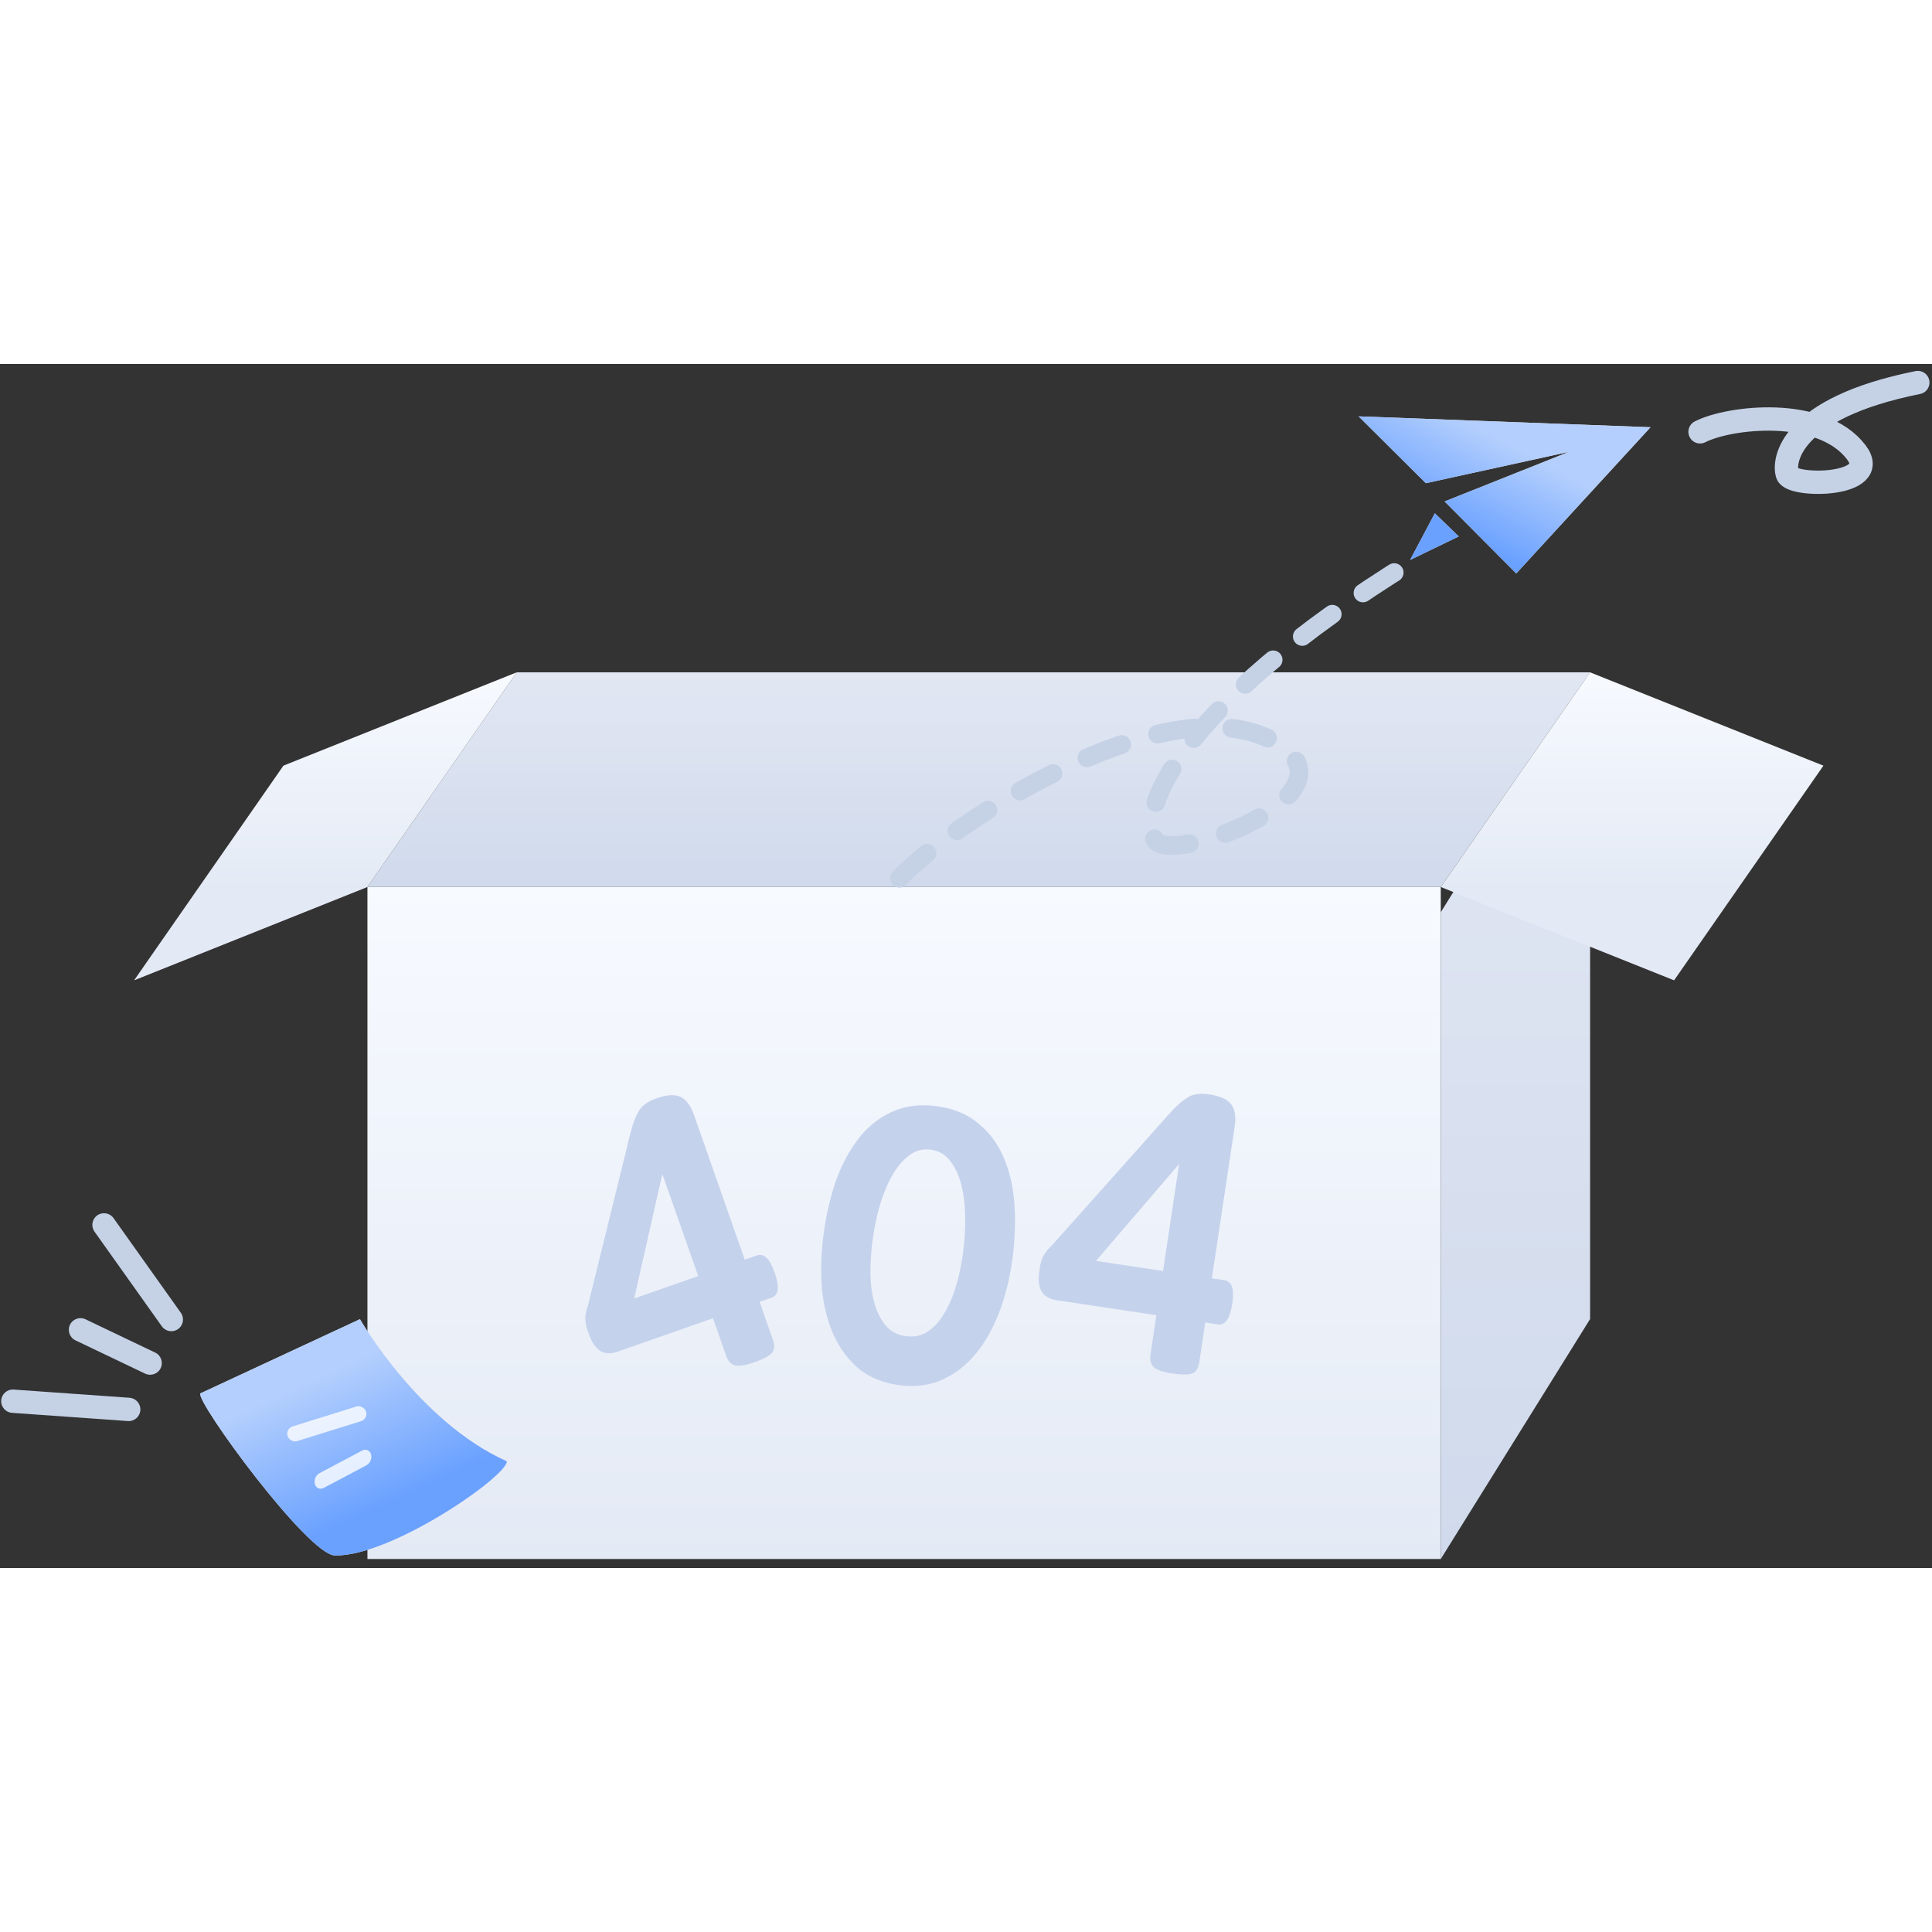
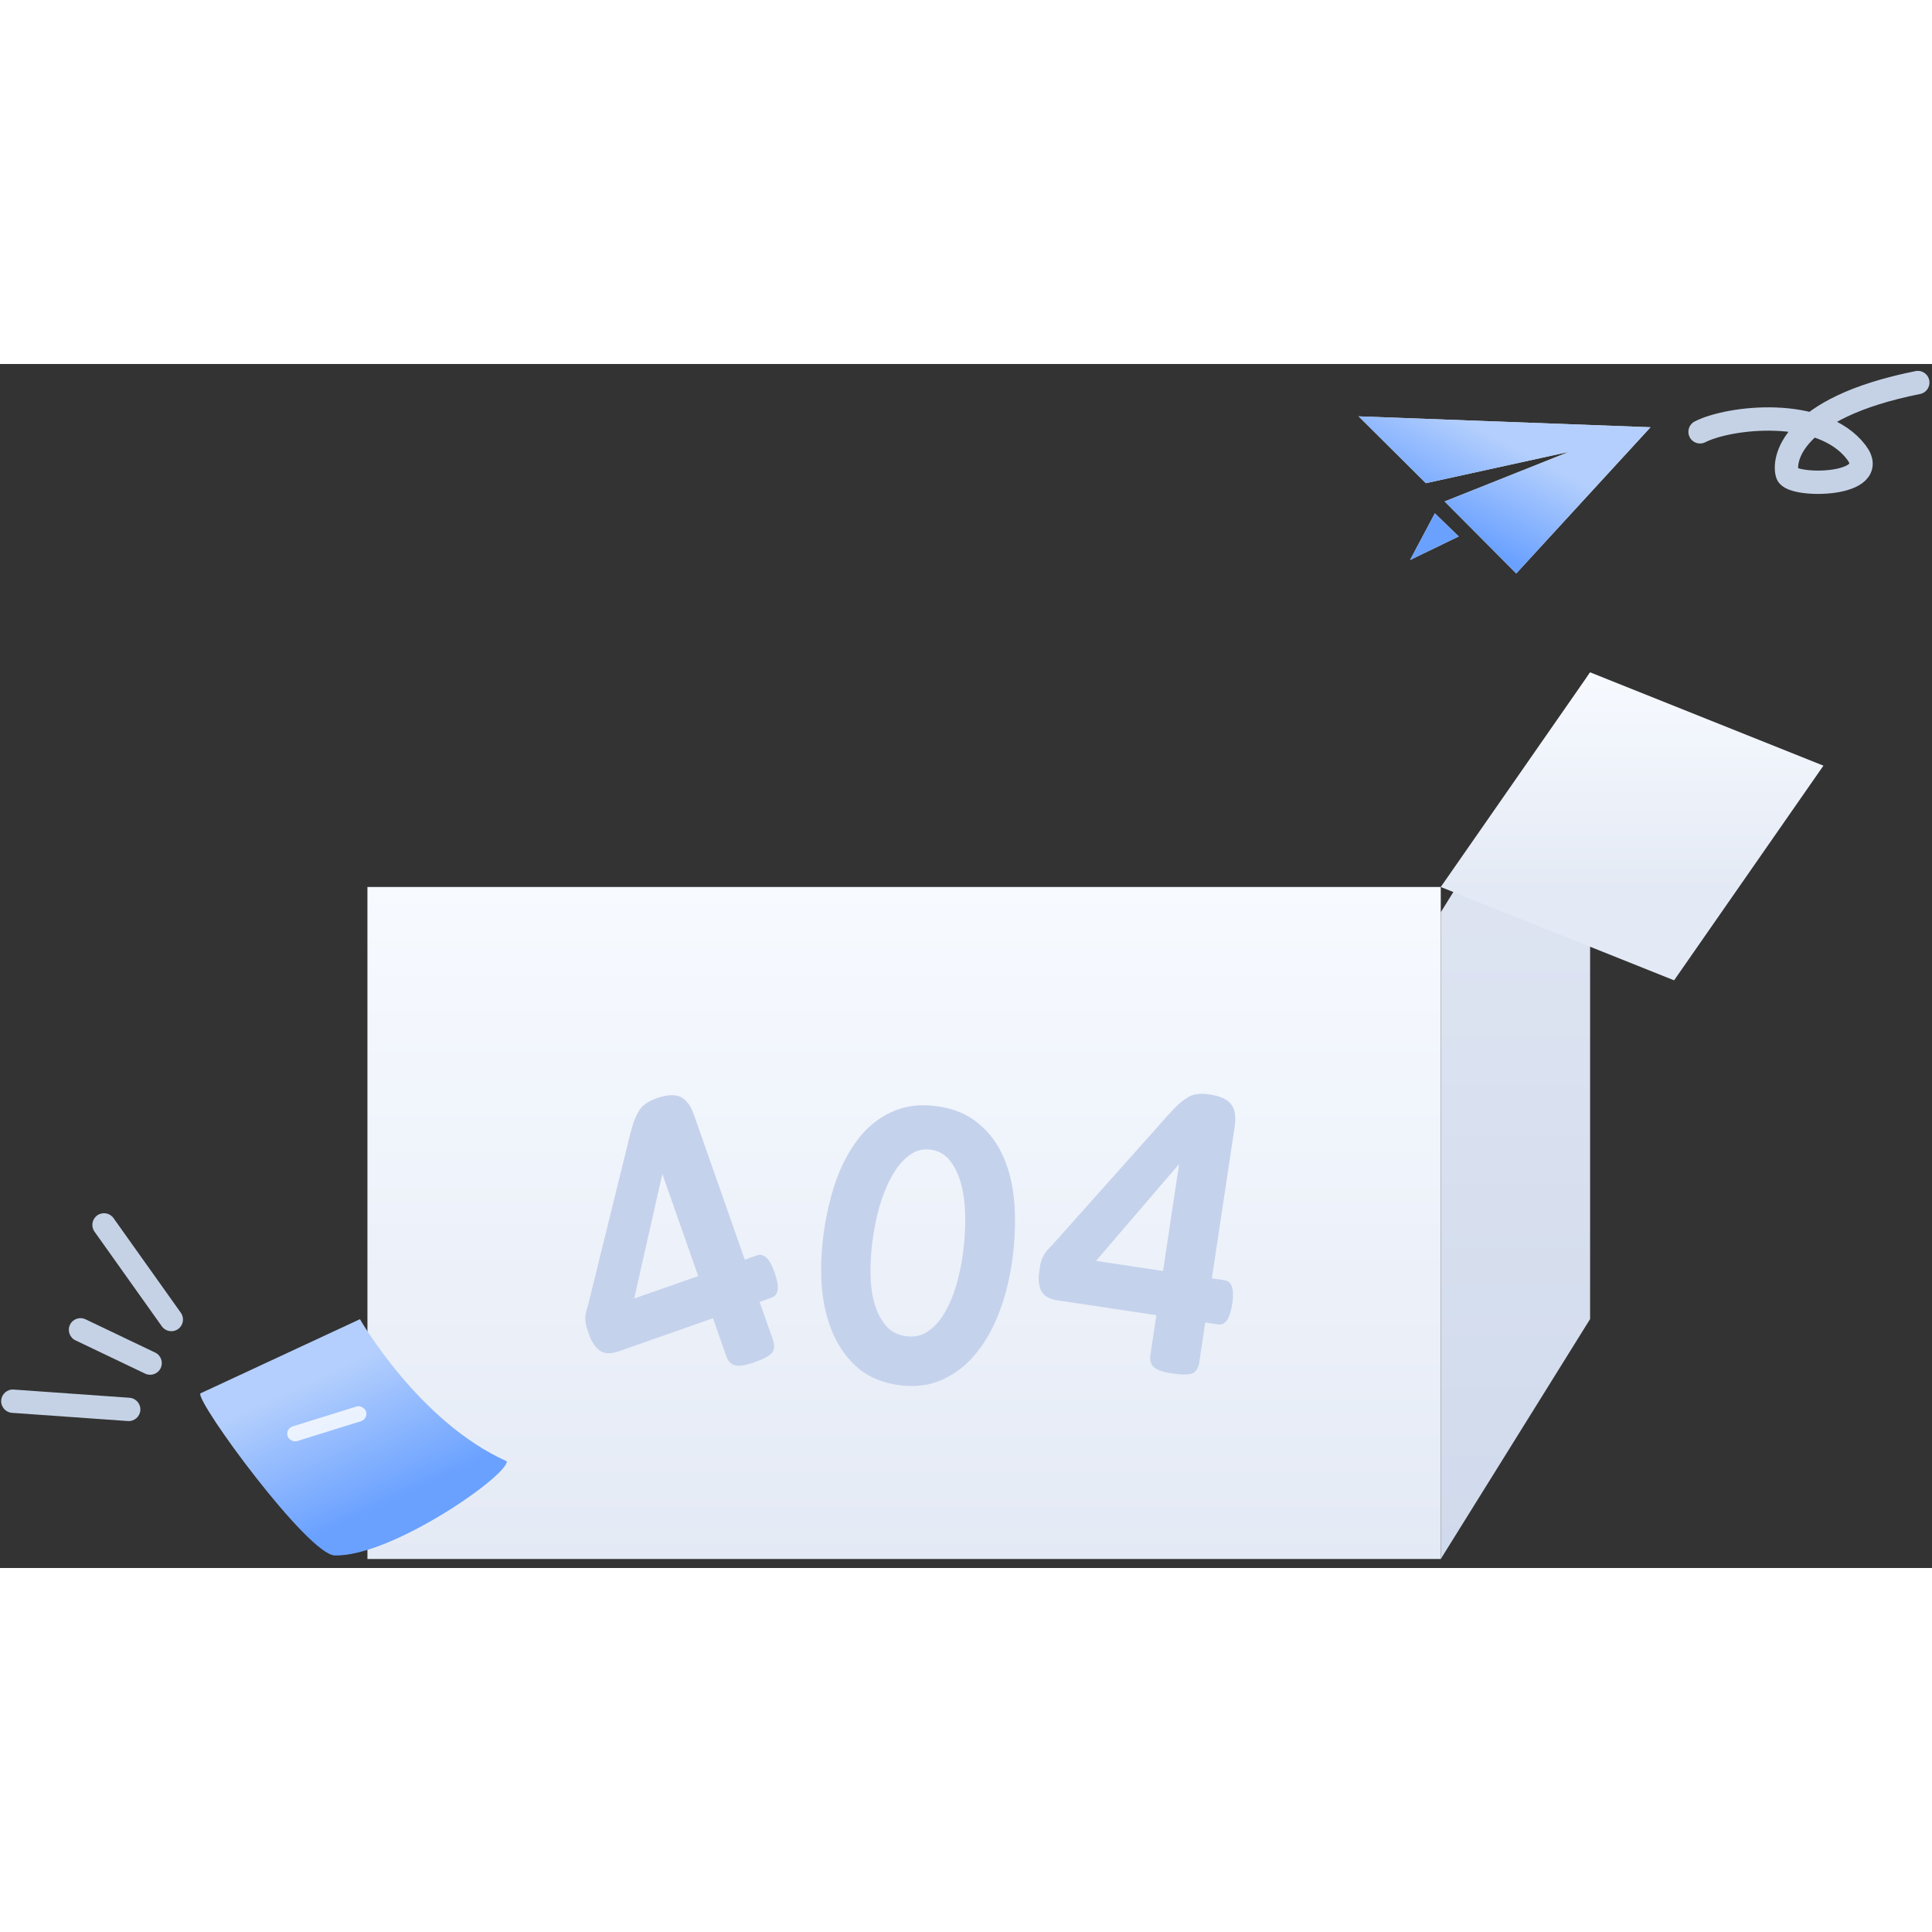
<svg xmlns="http://www.w3.org/2000/svg" viewBox="0 0 207 129" class="design-iconfont" width="128" height="128">
  <rect x="0" y="0" width="207" height="129" fill="#333333" stroke="none" />
  <defs>
    <linearGradient x1="100%" y1="100%" x2="100%" y2="0%" id="i37ay06z8a">
      <stop stop-color="#E4EAF5" offset="0%" />
      <stop stop-color="#F7FAFF" offset="100%" />
    </linearGradient>
    <linearGradient x1="49.375%" y1="-1.177%" x2="49.375%" y2="100%" id="47u4zl58nb">
      <stop stop-color="#E2E7F3" offset="0%" />
      <stop stop-color="#D0DAEC" offset="100%" />
    </linearGradient>
    <linearGradient x1="43.893%" y1="0%" x2="43.893%" y2="100%" id="hm6ake346c">
      <stop stop-color="#E2E7F3" offset="0%" />
      <stop stop-color="#D0DAEC" offset="100%" />
    </linearGradient>
    <linearGradient x1="100%" y1="69.697%" x2="100%" y2="0%" id="g8bkj8xb9d">
      <stop stop-color="#E4EAF5" offset="0%" />
      <stop stop-color="#F7FAFF" offset="100%" />
    </linearGradient>
    <linearGradient x1="36.751%" y1="25.8%" x2="66.256%" y2="74.698%" id="c2c2cny0ze">
      <stop stop-color="#B4CFFD" offset="0%" />
      <stop stop-color="#6AA1FF" offset="100%" />
    </linearGradient>
    <linearGradient x1="60.228%" y1="26.157%" x2="23.261%" y2="63.614%" id="1fd0wtp8hf">
      <stop stop-color="#B4CFFD" offset="0%" />
      <stop stop-color="#6AA1FF" offset="100%" />
    </linearGradient>
  </defs>
  <g transform="translate(.126 1.987)" fill="none" fill-rule="evenodd">
    <path d="M182.023,5.279 C185.13,3.686 194.974,2.525 198.753,7.459 C201.601,11.177 191.867,11.242 191.384,9.841 C190.902,8.441 191.552,2.763 205.354,-3.55271368e-15" stroke="#C5D2E6" stroke-width="2.5" stroke-linecap="round" />
    <path fill="url(#i37ay06z8a)" fill-rule="nonzero" d="M39.242 54.047L154.241 54.047 154.241 126.047 39.242 126.047z" />
    <path fill="url(#47u4zl58nb)" fill-rule="nonzero" d="M154.242 56.753L170.242 31.047 170.242 100.341 154.242 126.047z" />
-     <path fill="url(#hm6ake346c)" fill-rule="nonzero" d="M55.242 31.047L170.241 31.047 154.241 54.047 39.242 54.047z" />
-     <path fill="url(#g8bkj8xb9d)" fill-rule="nonzero" d="M30.242 41.047L55.242 31.047 39.242 54.047 14.242 64.047z" />
+     <path fill="url(#g8bkj8xb9d)" fill-rule="nonzero" d="M30.242 41.047z" />
    <path fill="url(#g8bkj8xb9d)" fill-rule="nonzero" d="M170.242 31.047L195.242 41.047 179.242 64.047 154.242 54.047z" />
    <path d="M10.294,89.232 C10.857,88.832 11.637,88.963 12.037,89.526 L19.25,99.669 C19.65,100.232 19.518,101.012 18.956,101.412 C18.393,101.812 17.613,101.68 17.213,101.118 L10,90.975 C9.6,90.413 9.732,89.632 10.294,89.232 Z M0.003,109.053 C0.052,108.365 0.65,107.846 1.338,107.895 L13.753,108.774 C14.441,108.823 14.96,109.421 14.911,110.11 C14.863,110.798 14.265,111.317 13.576,111.268 L1.162,110.389 C0.473,110.34 -0.046,109.742 0.003,109.053 Z M9.037,100.366 C8.414,100.068 7.668,100.332 7.37,100.955 C7.073,101.578 7.337,102.324 7.96,102.622 L15.423,106.187 C16.046,106.485 16.792,106.221 17.089,105.598 C17.387,104.975 17.123,104.229 16.5,103.932 L9.037,100.366 Z" fill="#C5D2E6" />
-     <path d="M38.441,100.354 C38.441,100.354 23.165,107.459 21.338,108.308 C20.875,109.227 32.865,125.602 35.746,125.669 C41.832,125.81 54.335,117.083 54.169,115.577 C44.725,111.354 38.441,100.354 38.441,100.354 Z" fill="#E1E3E6" fill-rule="nonzero" />
    <path d="M38.441,100.354 C38.441,100.354 23.165,107.459 21.338,108.308 C20.875,109.227 32.865,125.602 35.746,125.669 C41.832,125.81 54.335,117.083 54.169,115.577 C44.725,111.354 38.441,100.354 38.441,100.354 Z" fill="url(#c2c2cny0ze)" fill-rule="nonzero" />
    <rect fill="#FFF" fill-rule="nonzero" opacity=".8" transform="rotate(-17.314 34.889 111.561)" x="30.484" y="110.739" width="8.81" height="1.645" rx=".823" />
-     <path d="M33.611,118.023 C33.486,117.587 33.71,117.06 34.112,116.848 L38.674,114.432 C39.076,114.22 39.503,114.401 39.628,114.838 L39.628,114.838 C39.753,115.275 39.529,115.801 39.127,116.014 L34.565,118.429 C34.164,118.642 33.737,118.46 33.611,118.023 L33.611,118.023 Z" fill="#FFF" fill-rule="nonzero" opacity=".8" />
-     <path d="M96.242,53.117 C101.357,47.55 125.526,31.564 136.905,38.751 C145.48,44.167 125.753,51.602 123.722,49.12 C121.691,46.637 125.277,35.085 151.241,19.117" stroke="#C5D2E6" stroke-width="2" stroke-linecap="round" stroke-dasharray="4" />
    <g fill-rule="nonzero">
      <path d="M5.513,15.391 L10.73,12.866 L8.169,10.39 L5.513,15.391 Z M0,-1.77635684e-15 L7.205,7.162 L22.551,3.8 L9.217,9.119 L16.892,16.832 L31.276,1.167 L0,-1.77635684e-15 Z" fill="#E1E3E6" transform="translate(145.438 3.622)" />
      <path d="M5.513,15.391 L10.73,12.866 L8.169,10.39 L5.513,15.391 Z M0,-1.77635684e-15 L7.205,7.162 L22.551,3.8 L9.217,9.119 L16.892,16.832 L31.276,1.167 L0,-1.77635684e-15 Z" fill="url(#1fd0wtp8hf)" transform="translate(145.438 3.622)" />
    </g>
    <path d="M80.682,104.976 C79.731,105.31 79.042,105.418 78.615,105.301 C78.188,105.184 77.878,104.848 77.683,104.293 L76.264,100.251 L66.119,103.811 C65.3,104.099 64.635,104.065 64.125,103.71 C63.641,103.346 63.269,102.794 63.009,102.054 C62.898,101.737 62.801,101.459 62.717,101.222 C62.66,100.975 62.621,100.736 62.6,100.506 C62.578,100.276 62.588,100.05 62.629,99.828 C62.66,99.58 62.736,99.286 62.854,98.948 L67.024,82.039 C67.248,81.07 67.448,80.287 67.624,79.691 C67.818,79.06 68.027,78.556 68.251,78.18 C68.466,77.779 68.732,77.478 69.047,77.278 C69.354,77.052 69.745,76.855 70.22,76.688 C71.33,76.299 72.188,76.25 72.795,76.541 C73.402,76.833 73.881,77.481 74.234,78.485 L79.672,93.98 L80.98,93.521 C81.72,93.262 82.349,93.872 82.868,95.351 C83.406,96.884 83.305,97.78 82.565,98.039 L81.258,98.498 L82.676,102.54 C82.89,103.148 82.862,103.618 82.592,103.95 C82.323,104.282 81.686,104.624 80.682,104.976 Z M74.679,95.733 L70.84,84.795 L67.823,98.139 L74.679,95.733 Z" fill="#C5D2EC" fill-rule="nonzero" />
    <path d="M125.469,106.168 C124.473,106.018 123.813,105.792 123.49,105.489 C123.168,105.185 123.05,104.743 123.138,104.162 L123.774,99.925 L113.142,98.327 C112.283,98.198 111.711,97.858 111.426,97.305 C111.169,96.757 111.099,96.095 111.215,95.32 C111.265,94.988 111.309,94.697 111.346,94.448 C111.411,94.203 111.488,93.973 111.577,93.76 C111.665,93.547 111.78,93.352 111.92,93.175 C112.064,92.97 112.267,92.746 112.53,92.502 L124.124,79.506 C124.775,78.754 125.318,78.156 125.753,77.712 C126.219,77.244 126.64,76.897 127.013,76.67 C127.392,76.415 127.767,76.273 128.139,76.244 C128.516,76.188 128.953,76.197 129.452,76.272 C130.615,76.446 131.396,76.804 131.796,77.346 C132.196,77.887 132.317,78.684 132.159,79.736 L129.719,95.977 L131.089,96.182 C131.865,96.299 132.136,97.133 131.903,98.683 C131.662,100.289 131.153,101.034 130.378,100.917 L129.007,100.711 L128.371,104.948 C128.275,105.585 128.031,105.987 127.637,106.154 C127.244,106.322 126.522,106.326 125.469,106.168 Z M124.486,95.19 L126.208,83.726 L117.3,94.111 L124.486,95.19 Z" fill="#C5D2EC" fill-rule="nonzero" />
    <path d="M100.204,77.53 C102.037,77.771 103.537,78.391 104.705,79.391 C105.904,80.367 106.815,81.602 107.438,83.096 C108.065,84.562 108.44,86.221 108.564,88.073 C108.689,89.925 108.62,91.851 108.358,93.849 C108.095,95.848 107.638,97.723 106.985,99.473 C106.332,101.223 105.499,102.723 104.488,103.974 C103.477,105.225 102.28,106.17 100.897,106.807 C99.515,107.445 97.963,107.651 96.242,107.425 C94.521,107.199 93.072,106.614 91.897,105.669 C90.754,104.7 89.853,103.495 89.195,102.053 C88.54,100.584 88.121,98.933 87.938,97.102 C87.786,95.246 87.841,93.319 88.103,91.32 C88.365,89.321 88.797,87.429 89.398,85.644 C90.027,83.863 90.835,82.331 91.822,81.048 C92.809,79.766 93.994,78.805 95.377,78.168 C96.791,77.506 98.4,77.294 100.204,77.53 Z M96.971,102.184 C97.86,102.3 98.646,102.121 99.329,101.646 C100.044,101.146 100.642,100.462 101.123,99.593 C101.632,98.728 102.044,97.738 102.36,96.621 C102.676,95.505 102.911,94.363 103.063,93.197 C103.22,92.004 103.295,90.785 103.289,89.541 C103.286,88.27 103.156,87.109 102.898,86.059 C102.641,85.009 102.247,84.138 101.716,83.447 C101.189,82.728 100.481,82.311 99.593,82.194 C98.704,82.078 97.913,82.299 97.218,82.857 C96.528,83.388 95.923,84.127 95.403,85.076 C94.883,86.024 94.444,87.11 94.086,88.334 C93.759,89.534 93.514,90.759 93.35,92.008 C93.197,93.174 93.127,94.351 93.141,95.539 C93.158,96.699 93.303,97.749 93.575,98.688 C93.847,99.628 94.252,100.415 94.79,101.05 C95.328,101.686 96.055,102.063 96.971,102.184 Z" fill="#C5D2EC" fill-rule="nonzero" />
  </g>
</svg>